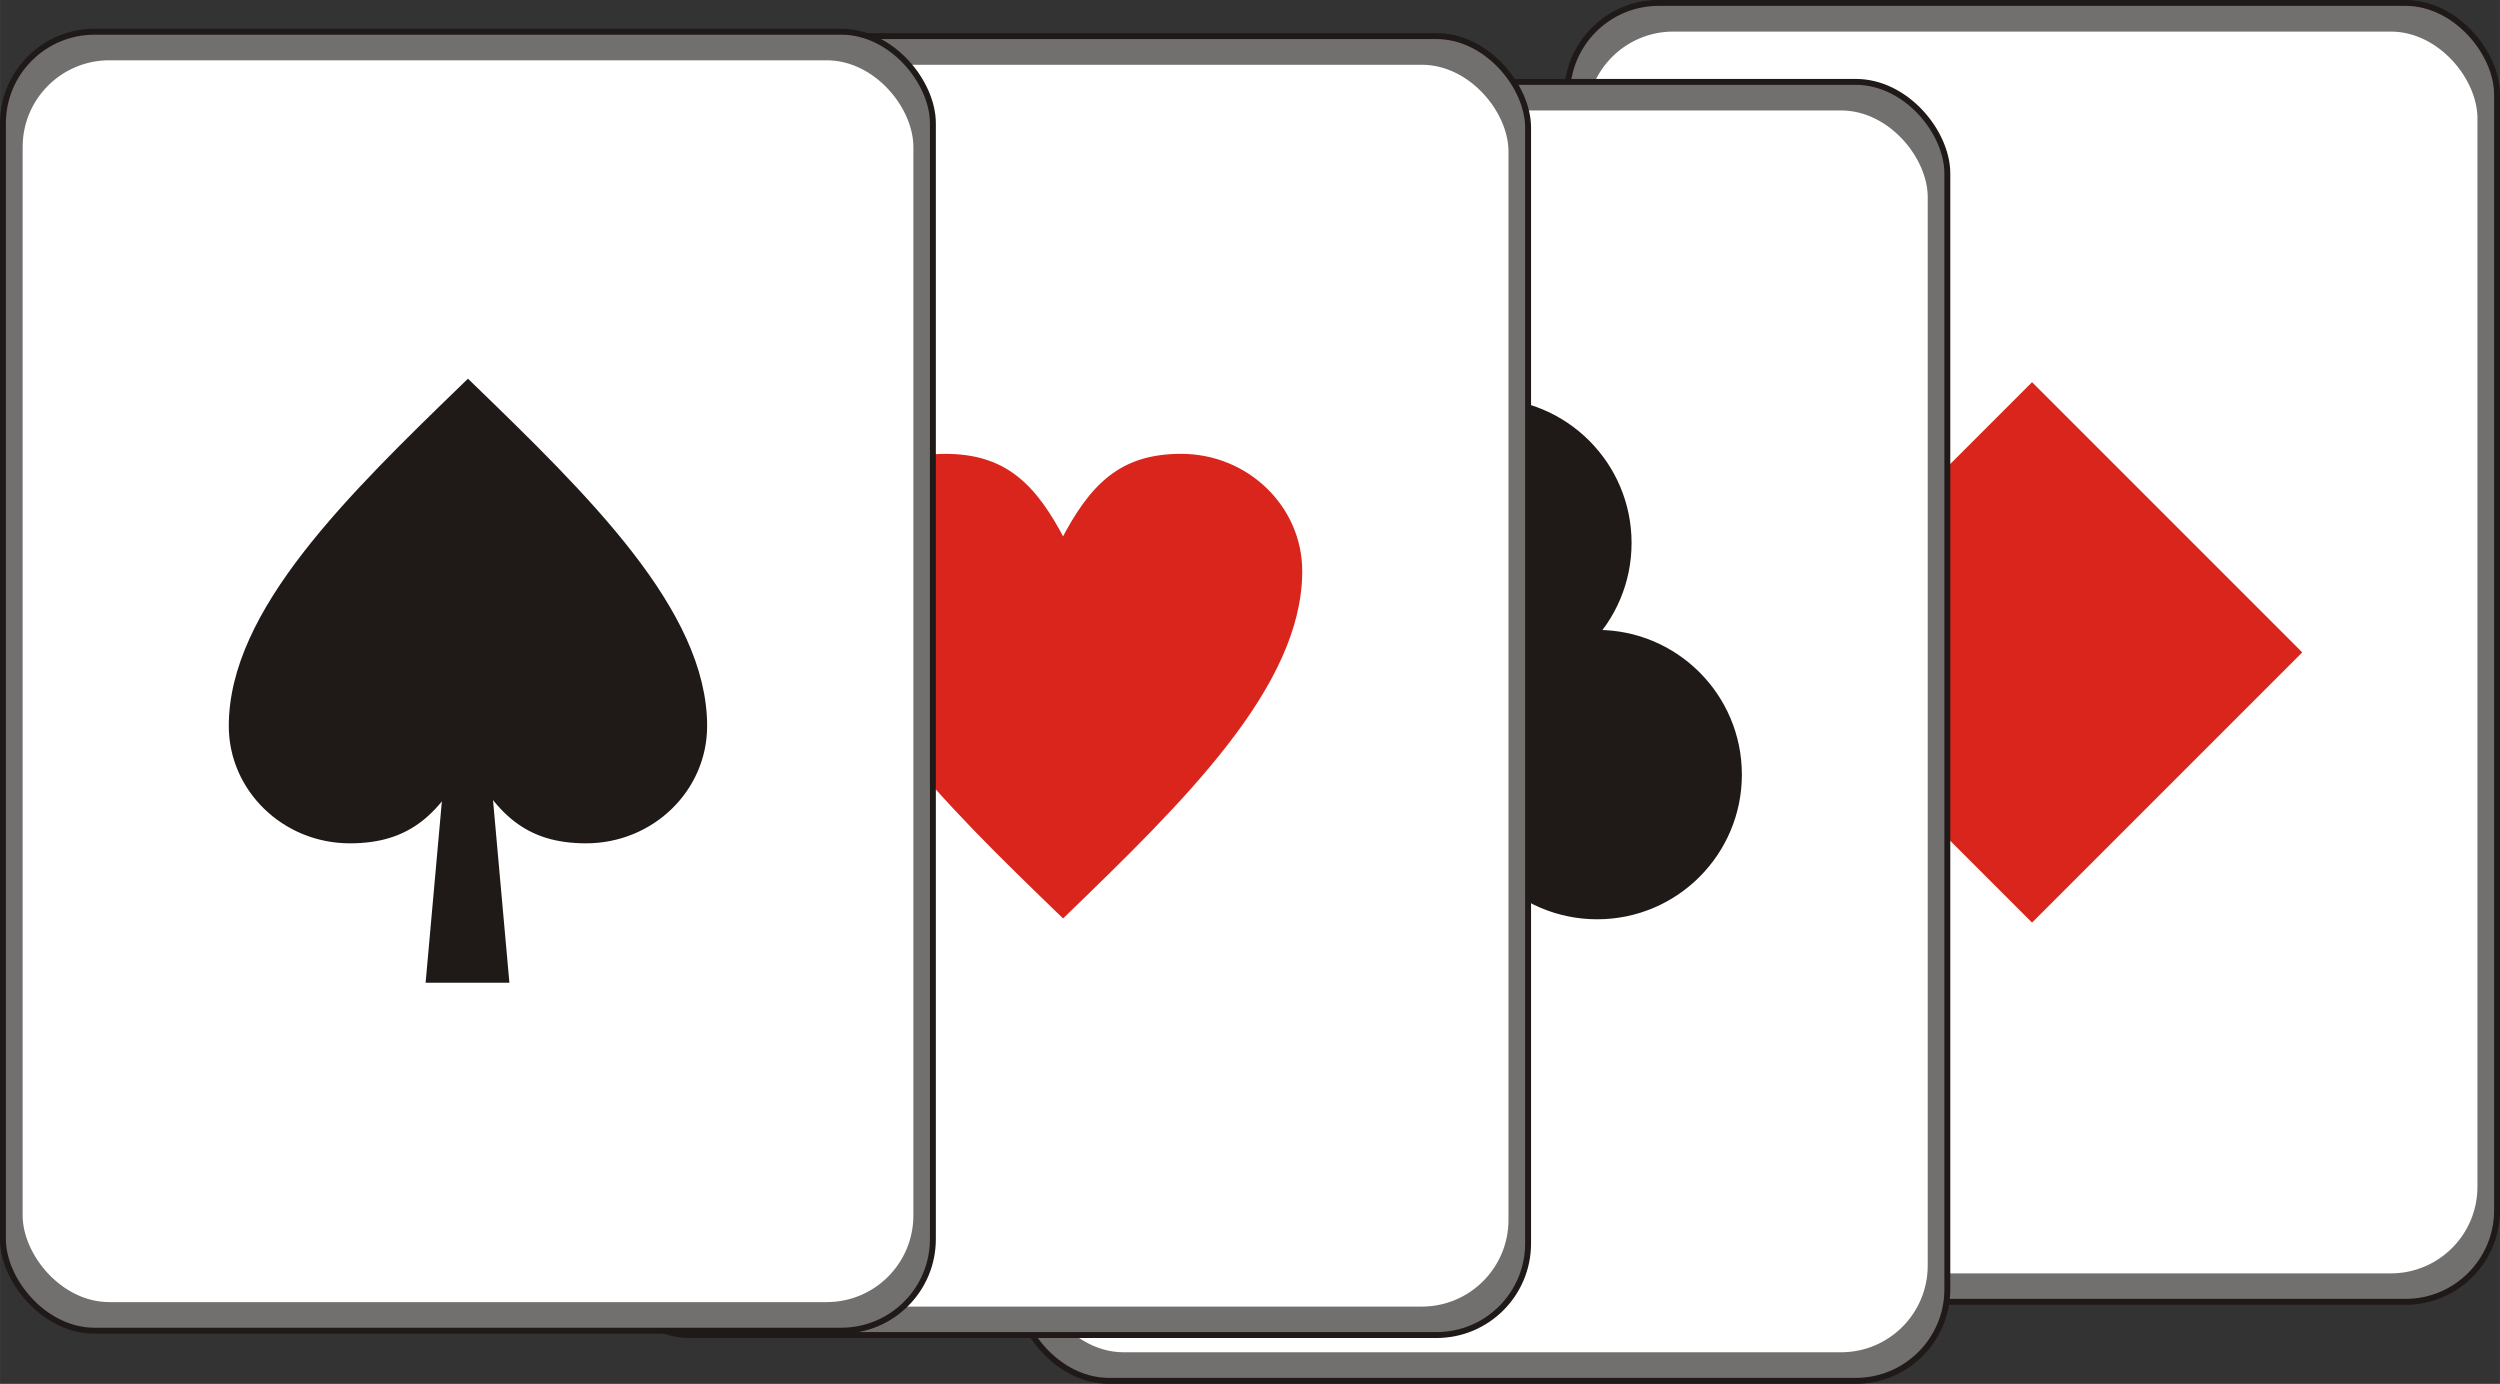
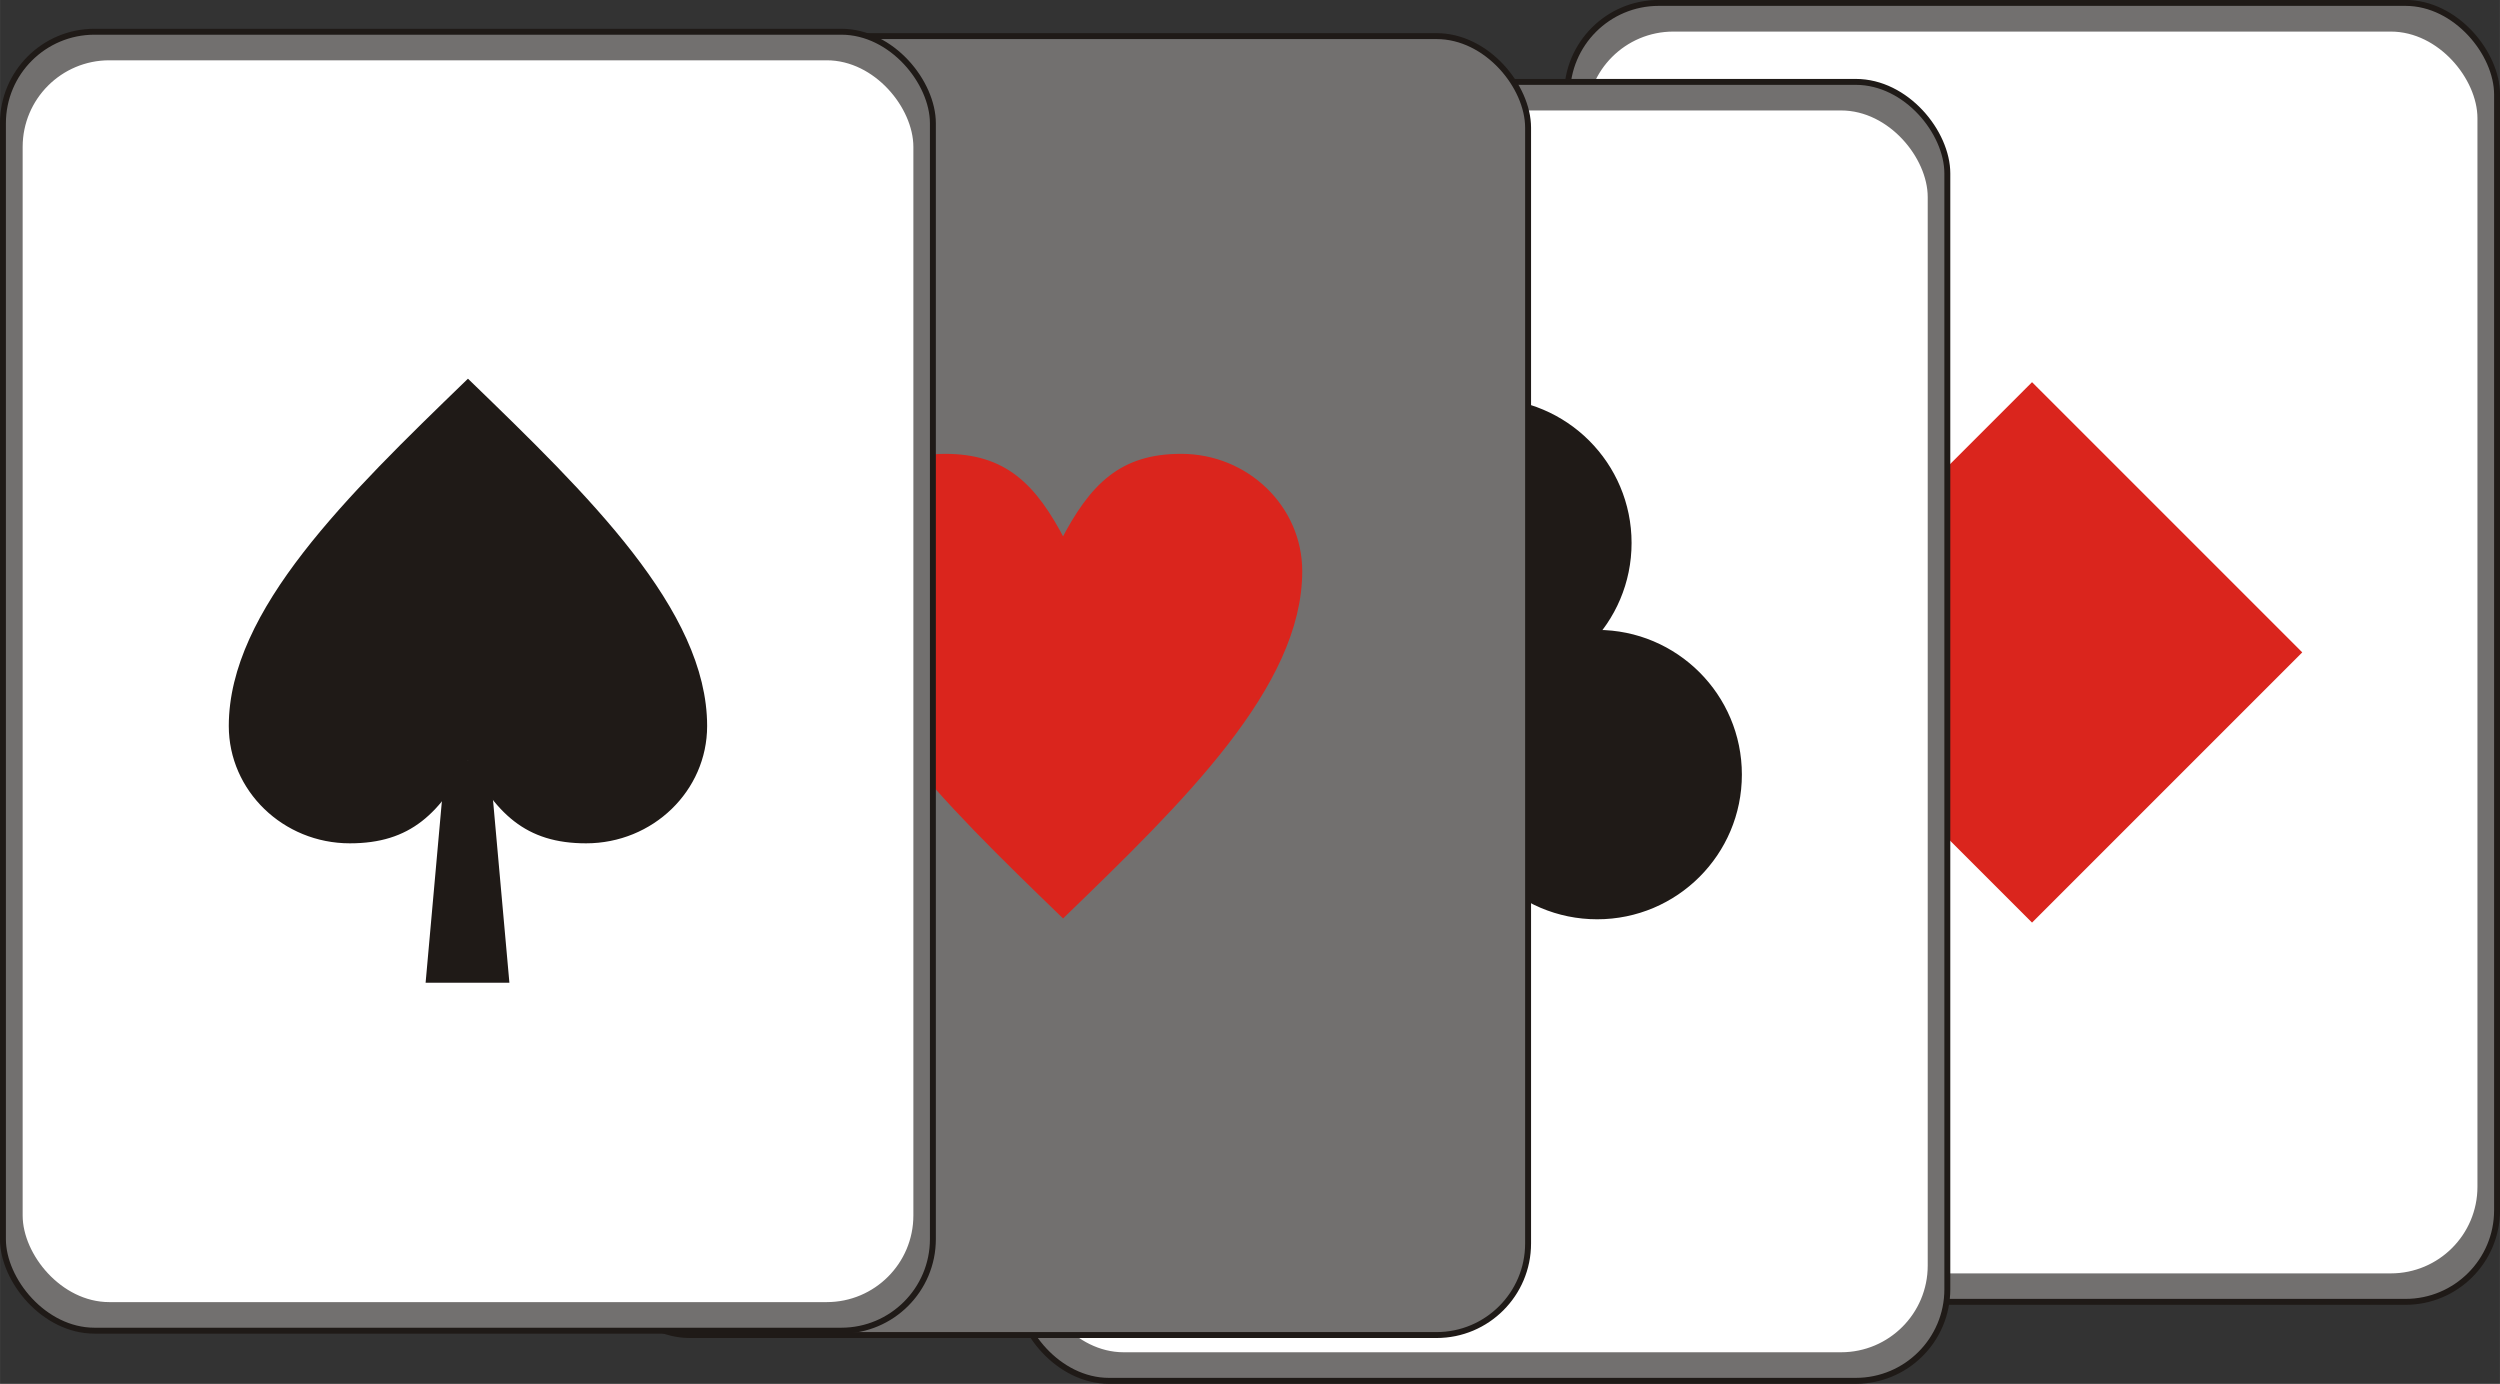
<svg xmlns="http://www.w3.org/2000/svg" xml:space="preserve" width="84.444mm" height="46.743mm" style="shape-rendering:geometricPrecision; text-rendering:geometricPrecision; image-rendering:optimizeQuality; fill-rule:evenodd; clip-rule:evenodd" viewBox="0 0 24.025 13.299">
  <rect x="0" y="0" width="24.025" height="13.299" fill="#333333" stroke="none" />
  <defs>
    <style type="text/css">
   
    .str0 {stroke:#1F1A17;stroke-width:0.057}
    .str2 {stroke:#DA251D;stroke-width:0.057}
    .str1 {stroke:white;stroke-width:0.057}
    .fil3 {fill:#1F1A17}
    .fil0 {fill:#72706F}
    .fil2 {fill:#DA251D}
    .fil1 {fill:white}
    .fil4 {fill:#1F1A17;fill-rule:nonzero}
    .fil5 {fill:#DA251D;fill-rule:nonzero}
   
  </style>
  </defs>
  <g id="Ebene_x0020_1">
    <g id="_161069728">
      <g>
        <rect id="_161069920" class="fil0 str0" x="15.06" y="0.028" width="8.937" height="12.483" rx="0.88" ry="0.88" />
        <rect id="_161069848" class="fil1 str1" x="15.277" y="0.332" width="8.503" height="11.877" rx="0.804" ry="0.804" />
      </g>
      <rect id="_161069752" class="fil2 str2" transform="matrix(0.707 0.707 -0.707 0.707 19.528 3.713)" width="3.616" height="3.616" />
    </g>
    <g id="_161069368">
      <g>
        <rect id="_161069680" class="fil0 str0" x="9.777" y="0.787" width="8.937" height="12.483" rx="0.88" ry="0.88" />
        <rect id="_161069608" class="fil1 str1" x="9.994" y="1.09" width="8.503" height="11.877" rx="0.804" ry="0.804" />
      </g>
      <circle id="_161069536" class="fil3 str0" cx="14.289" cy="5.218" r="1.362" />
      <circle id="_161069488" class="fil3 str0" cx="13.142" cy="7.444" r="1.362" />
      <circle id="_161069440" class="fil3 str0" cx="15.349" cy="7.444" r="1.362" />
-       <path id="_161069392" class="fil4 str0" d="M14.078 8.128l0.371 0 0.186 2.074 -0.743 0 0.186 -2.074zm0.186 0m0.279 1.037m-0.279 1.037m-0.279 -1.037" />
    </g>
    <g id="_161069128">
      <g>
        <rect id="_161069320" class="fil0 str0" x="5.748" y="0.347" width="8.937" height="12.483" rx="0.88" ry="0.88" />
-         <rect id="_161069248" class="fil1 str1" x="5.965" y="0.651" width="8.503" height="11.877" rx="0.804" ry="0.804" />
      </g>
      <path id="_161069152" class="fil5 str2" d="M10.216 5.215c0.284,-0.55 0.567,-0.825 1.135,-0.825 0.626,0 1.135,0.493 1.135,1.099 0,1.099 -1.135,2.199 -2.27,3.298 -1.135,-1.099 -2.27,-2.199 -2.27,-3.298 0,-0.607 0.508,-1.099 1.135,-1.099 0.567,0 0.851,0.275 1.135,0.825zm-0.203 -0.352m0.075 0.124m-0.014 -0.019m-0.003 -0.005m0.004 0.007m-0.002 -0.002" />
    </g>
    <g id="_161068816">
      <g>
        <rect id="_161069080" class="fil0 str0" x="0.028" y="0.305" width="8.937" height="12.483" rx="0.88" ry="0.88" />
        <rect id="_161069008" class="fil1 str1" x="0.246" y="0.608" width="8.503" height="11.877" rx="0.804" ry="0.804" />
      </g>
      <g>
-         <path id="_161068936" class="fil4 str0" d="M4.307 7.342l0.371 0 0.186 2.074 -0.743 0 0.186 -2.074zm0.186 0m0.279 1.037m-0.279 1.037m-0.279 -1.037" />
+         <path id="_161068936" class="fil4 str0" d="M4.307 7.342l0.371 0 0.186 2.074 -0.743 0 0.186 -2.074zm0.186 0m0.279 1.037m-0.279 -1.037" />
        <path id="_161068864" class="fil4 str0" d="M4.497 7.251c-0.284,0.55 -0.567,0.825 -1.135,0.825 -0.626,0 -1.135,-0.493 -1.135,-1.099 0,-1.099 1.135,-2.199 2.27,-3.298 1.135,1.099 2.27,2.199 2.27,3.298 0,0.607 -0.508,1.099 -1.135,1.099 -0.567,0 -0.851,-0.275 -1.135,-0.825zm0.203 0.352m-0.075 -0.124m0.014 0.019m0.003 0.005m-0.004 -0.007m0.002 0.002" />
      </g>
    </g>
  </g>
</svg>